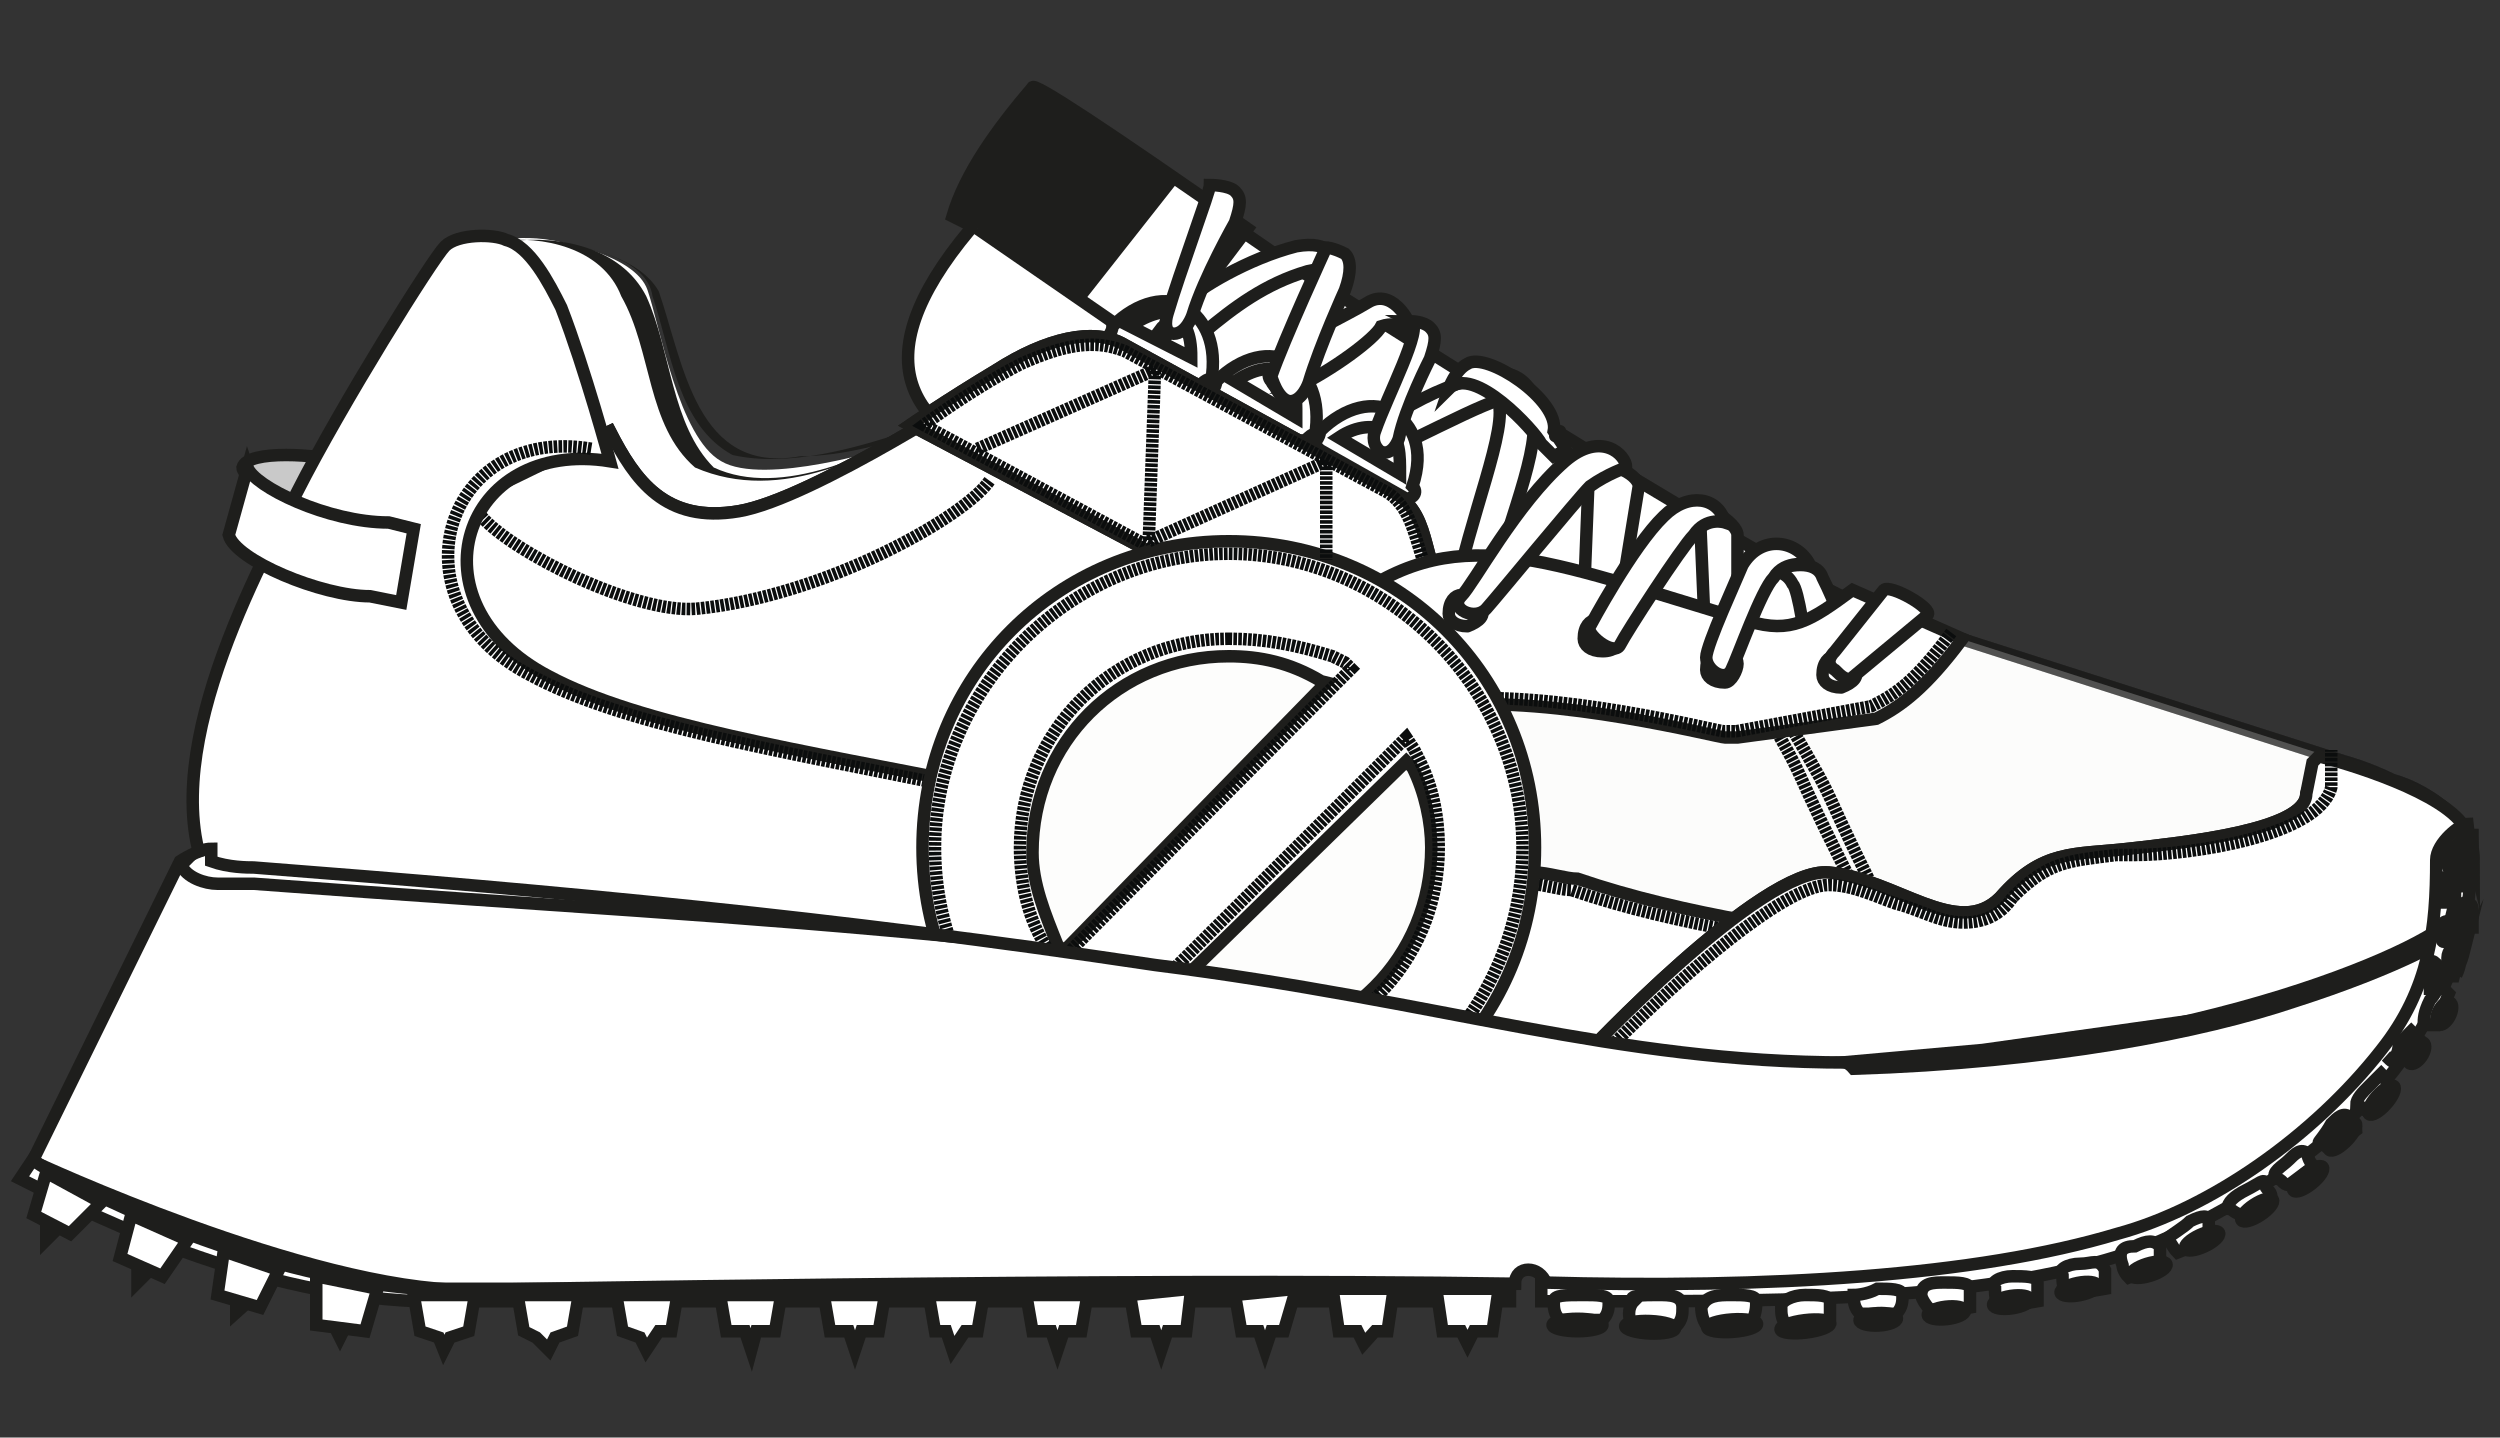
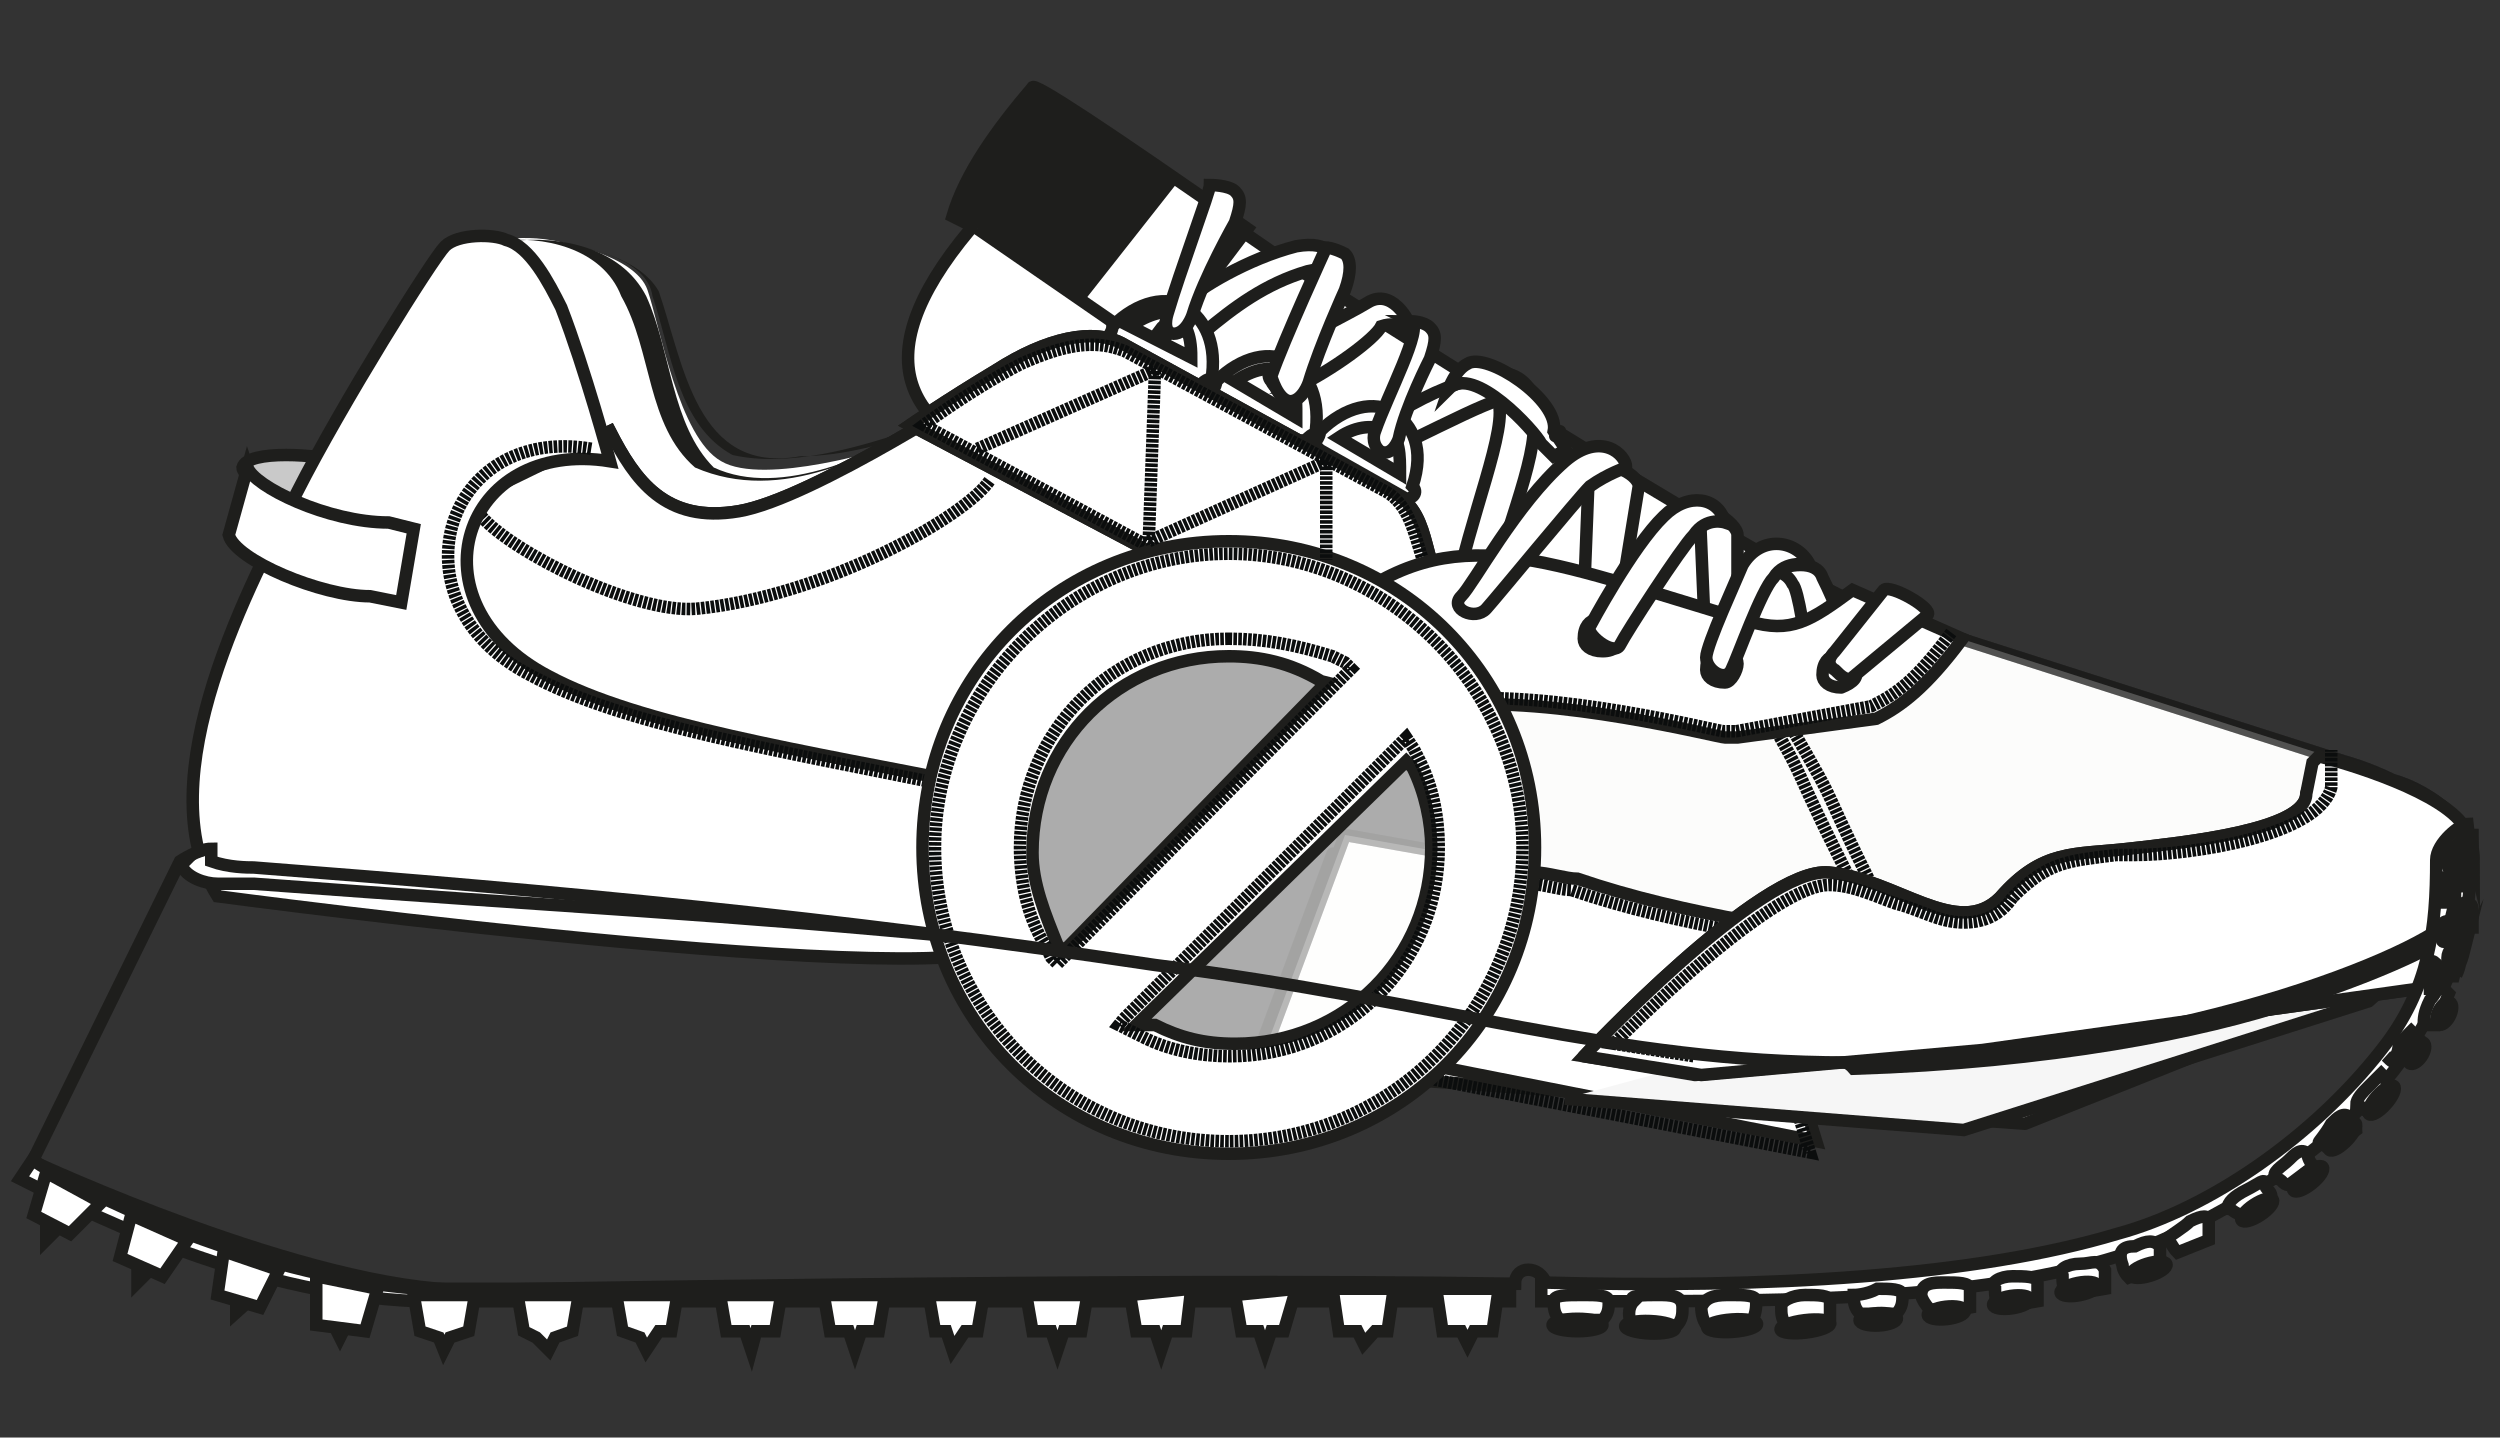
<svg xmlns="http://www.w3.org/2000/svg" xmlns:xlink="http://www.w3.org/1999/xlink" version="1.1" id="Calque_1" x="0px" y="0px" viewBox="0 0 200 115" style="enable-background:new 0 0 200 115;" xml:space="preserve">
  <rect x="0" y="0" width="200" height="115" fill="#333333" stroke="none" />
  <style type="text/css">
	.st0{fill:#FFFFFF;}
	.st1{fill:#1E1E1C;}
	.st2{fill:#F9F9F9;stroke:#1E1E1C;stroke-linecap:round;stroke-linejoin:round;}
	.st3{fill:#FAFAF8;stroke:#1E1E1C;stroke-miterlimit:10;}
	.st4{opacity:0.36;fill:#FFFFFF;stroke:#1E1E1C;stroke-miterlimit:10;enable-background:new    ;}
	.st5{fill:#FFFFFF;stroke:#1E1E1C;stroke-miterlimit:10;}
	.st6{fill:none;stroke:#0B0D0D;stroke-miterlimit:10;stroke-dasharray:0.29,0.1;}
	.st7{fill:#F6F6F6;stroke:#1E1E1C;stroke-miterlimit:10;}
	.st8{fill:#C9C9C9;stroke:#1E1E1C;stroke-miterlimit:10;}
	.st9{clip-path:url(#SVGID_00000062165123904439359060000013030530923461519286_);}
	.st10{fill:#1E1E1C;stroke:#1E1E1C;stroke-miterlimit:10;}
	.st11{fill:none;stroke:#1E1E1C;stroke-linecap:round;stroke-linejoin:round;stroke-dasharray:0.63,0.42;}
	.st12{fill:none;stroke:#1E1E1C;stroke-miterlimit:10;}
	.st13{fill:#8B93B7;stroke:#1E1E1C;stroke-miterlimit:10;}
	.st14{fill:none;stroke:#1E1E1C;stroke-linecap:round;stroke-linejoin:round;}
	.st15{fill:none;stroke:#1E1E1C;stroke-linecap:round;stroke-linejoin:round;stroke-dasharray:0.54,0.54;}
	.st16{fill:#FFFFFF;stroke:#1E1E1C;stroke-linecap:round;stroke-linejoin:round;}
	.st17{clip-path:url(#SVGID_00000025400727109813933410000004631896491428033670_);}
	.st18{fill:#FFFFFF;stroke:#1E1E1C;stroke-miterlimit:10;}
	.st19{fill:#FFFFFF;stroke:#1E1E1C;stroke-miterlimit:10;}
	.st20{fill:#FFFFFF;stroke:#1E1E1C;stroke-miterlimit:10;}
	.st21{fill:#FFFFFF;stroke:#1E1E1C;stroke-miterlimit:10;}
	.st22{fill:#FFFFFF;stroke:#1E1E1C;stroke-miterlimit:10;}
	.st23{fill:#FFFFFF;stroke:#1E1E1C;stroke-miterlimit:10;}
	.st24{fill:#FFFFFF;stroke:#1E1E1C;stroke-miterlimit:9.999;}
	.st25{fill:none;}
</style>
  <g>
    <g>
      <g>
        <path class="st0" d="M44.4,19.3c0,0,6.4,1,7.4,3.9s2.5,11.8,5.9,13.7c3.4,2,13.2-1,14.7-1.5l-8.8,6.9l-19.1-2l1.5-19.1" />
        <path class="st1" d="M44.4,19.3c2.9,0.5,7.4,1.5,7.8,4.4c1.5,4.4,2,10.3,6.4,12.7c4.4,1,9.8-0.5,14.2-2l2-1L73.3,35l-8.8,6.9     c0,0,0,0-0.5,0l-19.1-2l0,0l0,0c0.5-6.4,1-12.7,1.5-19.1c-0.5,5.9-0.5,13.7-1,18.6c0,0,20.1,1.5,19.1,1.5l8.8-6.9l0.5,0.5     c-2.9,1-6.4,2-9.8,2c-8.3,1.5-9.3-7.4-11.3-13.2C51.2,20.7,47.3,19.8,44.4,19.3L44.4,19.3z" />
      </g>
      <g>
        <path class="st0" d="M75.7,33c-3.9,2.5-12.3,6.9-18.6,4.9c-4.9-1.5-4.4-13.7-8.3-16.7s-8.8-2-8.8-2l11.8,23.5c0,0,10.8,1,11.3,1     s12.7-7.8,12.7-7.8" />
        <path class="st1" d="M75.7,33c-5.9,3.4-13.2,7.4-20.1,4.4c-3.9-3.4-3.4-9.3-5.9-13.7c-1.5-3.9-6.4-4.9-9.8-4.4l0.5-0.5l11.8,24     c-1-0.5,6.4,0.5,6.4,0.5c1,0,3.9,0.5,4.9,0.5c0,0,12.3-6.9,12.7-7.4c-0.5,0.5-12.3,7.8-12.7,7.8c-1,0.5-3.9,0-4.9-0.5l-6.4-0.5     l0,0L40.4,19.8v-0.5h0.5c3.9-0.5,8.8,0.5,10.8,4.4c2,4.4,2,10.3,5.4,13.7C62.5,39.9,69.9,36.4,75.7,33L75.7,33L75.7,33z" />
      </g>
      <path class="st2" d="M195.8,66.8c-1.5-1.5-3.4-2.5-4.9-2.9l0,0l0,0c-2.5-1.5-4.4-1.5-4.4-1.5l0,0l-39.7-12.7    c-2.5,2.5-4.4,1.5-12.3,1.5c-6.4,0-13.7-1.5-23,1l6.4,18.1l-11.3-2l-6.4,17.2l61.8,4.4l31.9-12.7c0,0-0.5-2,0-4.4    C194.8,70.7,195.8,66.8,195.8,66.8L195.8,66.8z" />
      <path class="st3" d="M196.3,65.3c-1.5-1.5-3.4-2.5-4.9-2.9l0,0l0,0c-2-1-3.9-1.5-3.9-1.5l0,0l-39.7-12.7    c-2.5,2.5-4.4,1.5-12.3,1.5c-6.4,0-13.7-1.5-23,1l6.4,18.1l-11.3-2L101.2,84l61.8,4.4l31.9-12.7c0,0-0.5-2,0-4.4    C195.3,69.8,196.3,65.8,196.3,65.3L196.3,65.3z" />
      <path class="st4" d="M196.3,65.3c-1.5-1.5-3.4-2.5-4.9-2.9l0,0l0,0c-2-1-3.9-1.5-3.9-1.5l0,0l-39.7-12.7    c-2.5,2.5-4.4,1.5-12.3,1.5c-6.4,0-13.7-1.5-23,1l6.4,18.1l-11.3-2L101.2,84l61.8,4.4l31.9-12.7c0,0-0.5-2,0-4.4    C195.3,69.8,196.3,65.8,196.3,65.3L196.3,65.3z" />
      <path class="st5" d="M122.8,69.8c1,0,2.5,0.5,3.4,0.5c4.4,1.5,8.8,2.5,13.7,3.4l5.4,17.6l-29.9-5.9l2-8.3    C116.9,77.1,122.8,69.8,122.8,69.8z" />
      <path class="st6" d="M122.3,70.7c1,0,2.5,0.5,3.4,0.5c4.4,1.5,8.8,2.5,13.7,3.4l5.4,17.6l-30.4-5.9l2-8.3    C115.9,78.1,122.3,70.7,122.3,70.7z" />
      <path class="st7" d="M197.3,68.3c0,1.5,0,3.4,0,4.9l-7.8,6.9l-32.4,10.3l-31.9-2.5" />
      <path class="st6" d="M139.9,46.2l0.5,9.3c5.4,9.3,1.5,2.9,8.8,17.2" />
      <path class="st6" d="M142.4,48.2l0.5,9.3c5.4,9.3,1.5,2.9,8.8,17.2" />
      <path class="st8" d="M27.2,36.9c-1.5-0.5-7.4-1-7.8,0.5c0,1,4.9,3.4,4.9,3.4L27.2,36.9z" />
-       <polygon class="st3" points="101.2,50.6 85.1,54.6 77.7,77.6 108.6,87.9 118.9,75.6 116.9,60.9   " />
      <polygon class="st4" points="101.2,50.6 85.1,54.6 77.7,77.6 108.6,87.9 118.9,75.6 116.9,60.9   " />
      <polygon class="st4" points="101.2,50.6 85.1,54.6 77.7,77.6 108.6,87.9 118.9,75.6 116.9,60.9   " />
      <path class="st5" d="M150.7,49.2c-6.9-2.5-30.4-17.2-48-28.4c0,0-10.8-7.4-12.7-8.8c-2-1-4.4-2-8.3,2    c-12.7,12.3-10.3,18.6-3.4,22.1l37.7,18.1c13.2,2,27.9,2.5,27.9,2.5L150.7,49.2L150.7,49.2z" />
      <path class="st5" d="M116.4,47.7c1-5.9,4.4-13.7,3.4-15.7c0,0,2-0.5,2.5,0.5c1.5,2-1.5,8.8-2.9,14.2c0,0-0.5,2.9-2,2.9    S116.4,47.7,116.4,47.7z" />
      <path class="st5" d="M93.9,26.1c-1-1,0-1,1-2s4.9-3.4,8.8-4.4c2.9-0.5,2.9,1,3.4,1.5l-2.5,0.5c-3.4,1-5.9,2.9-8.3,4.9    C95.3,26.6,94.4,26.6,93.9,26.1z" />
      <g>
        <path class="st0" d="M78.2,18.3l14.2,9.8l7.4-9.8C88.5,10.4,82.6,6.5,82.6,7c-2.9,3.4-5.4,6.9-6.4,10.3L78.2,18.3" />
        <g>
          <g>
            <defs>
              <path id="SVGID_1_" d="M78.2,18.3l14.2,9.8l7.4-9.8C88.5,10.4,82.6,6.5,82.6,7c-2.9,3.4-5.4,6.9-6.4,10.3L78.2,18.3" />
            </defs>
            <clipPath id="SVGID_00000158720564284894223320000001451376190721821362_">
              <use xlink:href="#SVGID_1_" style="overflow:visible;" />
            </clipPath>
            <g style="clip-path:url(#SVGID_00000158720564284894223320000001451376190721821362_);">
              <polygon class="st10" points="94.9,12.9 86,24.2 73.3,17.3 82.1,4.6       " />
              <line class="st11" x1="99.3" y1="17.8" x2="91.9" y2="27.6" />
            </g>
          </g>
        </g>
        <path class="st12" d="M78.2,18.3l14.2,9.8l7.4-9.8C88.5,10.4,82.6,6.5,82.6,7c-2.9,3.4-5.4,6.9-6.4,10.3L78.2,18.3" />
      </g>
-       <path class="st5" d="M103.7,31c-0.5,0.5-1.5,0.5-2-0.5c-0.5-0.5,0-1.5,0.5-2l0,0c2.5-2,4.9-2.9,7.4-4.4c2-1,3.4,2,3.4,2.5    c0,0-1-1-2.5-0.5C110,27.1,106.6,29.6,103.7,31L103.7,31C104.2,31,103.7,31,103.7,31L103.7,31z" />
+       <path class="st5" d="M103.7,31c-0.5,0.5-1.5,0.5-2-0.5c-0.5-0.5,0-1.5,0.5-2l0,0c2.5-2,4.9-2.9,7.4-4.4c2-1,3.4,2,3.4,2.5    c0,0-1-1-2.5-0.5C110,27.1,106.6,29.6,103.7,31L103.7,31C104.2,31,103.7,31,103.7,31z" />
      <path class="st5" d="M144.8,53.6c0,0.5,1,1,1.5,1c1,0,1.5-0.5,1.5-1.5l0,0c0-2.5-1-4.9-2-6.9c-0.5-1.5-2.9-1-3.9-0.5    c0,0,1,0,1.5,1C143.9,47.2,144.4,51.1,144.8,53.6L144.8,53.6L144.8,53.6z" />
      <path class="st5" d="M112.5,35.4c-1,0.5-2,0.5-2-0.5c-0.5-0.5,0-1.5,1-2h0.5c2.5-1.5,4.9-2.5,7.4-2.9c1.5-0.5,2.9,0.5,3.4,2    c0,0-1.5-0.5-2.9,0C118.4,32.5,116.4,33.5,112.5,35.4L112.5,35.4L112.5,35.4L112.5,35.4z" />
      <g>
        <path class="st5" d="M90.4,26.1l4.9,2.5c0-2-0.5-2.9-1.5-3.4C93.4,24.7,91.9,25.1,90.4,26.1z M95.8,31C95.8,31,95.3,31,95.8,31     L89,27.6l-0.5-0.5c0,0,0.5-0.5,0.5-1c2-2,4.4-2.5,5.9-1.5c1.5,1,2.5,2.9,2,5.9C96.8,30.1,96.3,30.5,95.8,31     C95.8,30.5,95.8,30.5,95.8,31z" />
        <path class="st5" d="M98.8,30.5l4.9,2.9c0-2,0-2.9-1-3.4C101.7,29.1,100.2,29.6,98.8,30.5z M104.2,35.4     C104.2,35.4,103.7,35.4,104.2,35.4L97.3,32l-0.5-0.5c0,0,0.5-0.5,0.5-1c2-2,4.4-2.5,5.9-1.5c1.5,1,2.5,2.9,2,5.9     C105.1,34.5,104.7,35,104.2,35.4C104.2,35,104.2,35.4,104.2,35.4L104.2,35.4z" />
        <path class="st5" d="M107.1,35l4.9,2.9c0-1.5,0-2.9-1-3.4C110,34,108.6,34,107.1,35L107.1,35z M112.5,39.9L112.5,39.9l-6.9-3.9     l-0.5-0.5c0,0,0.5-0.5,0.5-1c2-2,4.4-2.5,5.9-1.5c1.5,1,2.5,2.9,1.5,5.9C113.5,39.4,113,39.9,112.5,39.9L112.5,39.9L112.5,39.9z" />
      </g>
      <path class="st5" d="M93.4,25.1c1-3.4,3.4-9.8,3.4-10.3c0,0,1.5,0,2,0.5c0.5,0.5,0.5,1,0,2.5c0,0-2.5,4.4-3.4,7.4    c0,0-0.5,1.5-1.5,1.5C92.9,26.6,93.4,25.1,93.4,25.1z" />
      <path class="st5" d="M101.7,30.1c1-2.9,4.4-10.3,4.4-10.3s0.5,0,1.5,0.5c0.5,0.5,0.5,1.5,0,2.9c0,0-2,4.4-2.9,7.4    c0,0-0.5,1.5-1.5,1.5C102.2,32,101.7,30.1,101.7,30.1L101.7,30.1z" />
      <path class="st5" d="M110,34.5c1-2.9,3.9-8.3,2.9-8.8c0,0,1,0,1.5,0.5c0.5,0.5,0.5,1,0,2.5c0,0-2,3.9-2.5,6.4c0,0-0.5,1.5-1.5,1    C109.6,35.4,110,34.5,110,34.5z" />
      <path class="st13" d="M48.8,34.5c2,3.9,4.4,7.4,10.3,6.4s20.1-10.3,20.1-10.3L114,48.2l-3.9,4.9L90,50.6L78.7,65.8L38,59.5    l-4.4-17.6L48.8,34.5L48.8,34.5z" />
      <path class="st5" d="M48.8,34.5c2,3.9,4.4,7.4,10.3,6.4s20.1-10.3,20.1-10.3L114,48.2l-3.9,4.9L90,50.6L78.7,65.8L38,59.5    l-4.4-17.6L48.8,34.5L48.8,34.5z" />
      <path class="st6" d="M38.5,41.3c2.5,2.9,12.3,7.8,17.2,7.4c10.3-1,21.6-7.4,23.5-10.3" />
      <path class="st5" d="M72.8,34l33.3,17.6c0,0,12.3-2,10.3-3.4c-2.9-2.5-1.5-6.9-4.9-8.8L90,27.6c-2.5-1.5-6.4-0.5-10.3,2    C75.7,32,72.8,34,72.8,34z" />
      <path class="st5" d="M72.8,34l33.3,17.6c0,0,12.3-2,10.3-3.4c-2.9-2.5-1.5-6.9-4.9-8.8L90,27.6c-2.5-1.5-6.4-0.5-10.3,2    C75.7,32,72.8,34,72.8,34z" />
      <path class="st6" d="M115.9,48.2c-2.9-2.5-2-6.9-4.9-8.8L90,28.1c-2.5-1-4.9-0.5-8.3,1c-3.9,2-7.8,4.9-7.8,4.9l31.9,17.2" />
      <path class="st5" d="M139,42.8v10.8c0,0.5-0.5,1-1,1c0,0-1,0-1.5-1.5L136,41.3C136,39.9,139,41.8,139,42.8L139,42.8z" />
      <path class="st5" d="M131.1,38.9l-2,12.3c0,0.5-0.5,1-1,1c0,0-1,0-1.5-1.5l0.5-12.7C128.2,36.4,131.1,37.9,131.1,38.9L131.1,38.9z    " />
      <path class="st5" d="M107.1,48.7c9.3-7.4,16.2-3.9,32.8,1c3.4,1,4.9,0,8.3-2.5l8.8,3.9c-2.9,3.9-4.9,5.4-6.9,6.4L139,59    c-0.5,0-0.5,0-1,0c-0.5,0-13.7-3.4-22.1-2.5L107.1,48.7L107.1,48.7z" />
      <path class="st6" d="M156.1,50.6c-2.9,3.9-4.4,4.9-6.4,5.9l-10.8,2c-0.5,0-0.5,0-1,0c-0.5,0-13.7-3.4-22.1-2.5" />
      <path class="st5" d="M81.1,74.7c-1-3.4-2.5-11.8-2.5-11.8C64,60,51.2,58,43.9,54.1C32.6,48.2,37,35,48.8,36.9c0,0-2-7.4-3.9-12.3    c-1-2-2.5-4.9-4.4-5.4c-1-0.5-3.9-0.5-4.9,0.5c-1,1-8.3,12.7-11.8,19.6s-12.3,23-6.4,32.4C17.4,71.7,83.1,80.5,81.1,74.7    L81.1,74.7z" />
      <path class="st6" d="M47.3,35.9c-11.8-2-16.2,12.3-4.9,18.1C49.8,58,62,60,76.2,62.9" />
      <path class="st5" d="M98.3,43.3c-13.7,0-24.5,10.8-24.5,24.5s10.8,24.5,24.5,24.5s24.5-10.8,24.5-24.5S112,43.3,98.3,43.3z     M112.5,60.9l0.5,0.5c1,2,1.5,4.4,1.5,6.4c0,8.8-6.9,15.7-15.7,15.7c-2.5,0-4.4-0.5-6.4-1.5l-1.5,0L112.5,60.9L112.5,60.9z     M106.1,54.6L85.1,76.1l-0.5-0.5c-1-2.5-2-4.9-2-7.4c0-8.8,6.9-15.7,15.7-15.7c2.5,0,4.9,0.5,7.4,2L106.1,54.6L106.1,54.6z" />
      <path class="st6" d="M98.3,91.3c-13.2,0-23.5-10.8-23.5-23.5s10.8-23.5,23.5-23.5s23.5,10.8,23.5,23.5S111.5,91.3,98.3,91.3    L98.3,91.3z M112.5,59l-0.5,0.5l-1,1L90.9,80.5l-1,1L89.5,82l1,0.5l1,0.5c2,1,4.4,1.5,6.9,1.5c9.3,0,16.7-7.4,16.7-16.7    c0-2.5-0.5-4.9-1.5-6.9l-0.5-1L112.5,59L112.5,59L112.5,59z M98.3,51.1c-9.3,0-16.7,7.4-16.7,16.7c0,2.5,0.5,5.4,2,7.8l0.5,1    l0.5,0.5l0.5-0.5l1-1L106.6,55l1-1l0.5-0.5l-0.5-0.5l-1-0.5C103.7,51.6,101.2,51.1,98.3,51.1L98.3,51.1L98.3,51.1z" />
      <path class="st14" d="M128.2,52.1c-1,0-1.5-0.5-1.5-1c0-1,0.5-1.5,1-1.5c1,0,1.5,0.5,1.5,1C129.7,51.6,129.2,52.1,128.2,52.1z" />
      <path class="st14" d="M138,54.6c-1,0-1.5-0.5-1.5-1c0-1,0.5-1.5,1-1.5c1,0,1.5,0.5,1.5,1S138.5,54.6,138,54.6z" />
-       <path class="st14" d="M117.4,50.1c-1,0-1.5-0.5-1.5-1c0-1,0.5-1.5,1-1.5c1,0,1.5,0.5,1.5,1C118.9,49.2,118.4,49.7,117.4,50.1z" />
      <polyline class="st6" points="78.2,35.9 92.4,29.6 91.9,43.3 106.1,36.9 106.1,44.8   " />
      <path class="st5" d="M33.1,42.3l-1,5.9l-2.5-0.5c-3.9,0-10.8-2.9-11.3-4.9l1.5-5.4c0.5,1.5,6.4,4.4,11.3,4.4L33.1,42.3L33.1,42.3z    " />
      <path class="st14" d="M147.3,55c-1,0-1.5-0.5-1.5-1c0-1,0.5-1.5,1-1.5c1,0,1.5,0.5,1.5,1C148.8,54.1,148.3,54.6,147.3,55z" />
      <path class="st5" d="M154.2,49.2l-5.9,4.9c-0.5,0.5-1,0-1.5-0.5c0,0-1-0.5,0-1.5l3.9-4.9C151.2,46.7,154.7,48.7,154.2,49.2    L154.2,49.2z" />
      <path class="st5" d="M127.2,50.1c0,0,3.4-6.4,5.9-8.8c2-2,4.4-1.5,4.9,0.5c0,0-1.5-0.5-2.5,1c-1,1-5.4,7.8-5.9,8.8    S126.7,50.6,127.2,50.1L127.2,50.1z" />
      <path class="st5" d="M136.5,52.6c0-1,2.5-6.4,2.9-7.4c1.5-2.5,4.4-2,5.4,0c0,0-2-0.5-2.9,1c-1,1-2.9,6.4-3.4,7.4    C138,54.6,136.5,53.6,136.5,52.6L136.5,52.6z" />
      <path class="st5" d="M116.9,47.7c1-1,4.4-7.4,8.3-10.8c2.9-2.5,4.9-0.5,4.9,0.5c0,0-1.5,0.5-2.9,1.5c-1,1-7.4,8.8-8.3,9.8    S115.9,48.7,116.9,47.7L116.9,47.7z" />
      <path class="st5" d="M124.3,34.5c0.5-2.5-5.4-6.4-6.9-5.4c-1,0.5-1.5,2-1.5,2c2-2,6.9,3.4,7.4,4.4l1,1l1-0.5L124.3,34.5    L124.3,34.5z" />
      <line class="st15" x1="124.8" y1="34.5" x2="124.3" y2="35" />
      <path class="st16" d="M126.7,84.5c0,0,14.2-15.2,19.6-14.7c5.4,0.5,10.3,5.4,13.7,2c3.4-3.9,5.9-3.4,10.3-3.9    c4.4-0.5,14.2-1.5,14.2-4.4l0.5-1.5c0,0,8.8,2.5,10.3,5.4c1.5,2.9-2.5,11.8-2.5,11.8L158.1,84l-22.5,2L126.7,84.5L126.7,84.5z" />
      <path class="st5" d="M126.7,84.5c0,0,14.2-15.2,19.6-14.7c5.4,0.5,10.3,5.4,13.7,2c3.4-3.9,5.9-3.4,10.3-3.9    c4.4-0.5,14.2-1.5,14.2-4.4l0.5-2.5l0.5-0.5c2,0.5,10.3,2.9,11.8,5.9c1.5,2.9-3.9,12.7-3.9,12.7L158.6,84l-22.5,2L126.7,84.5    L126.7,84.5z" />
      <path class="st6" d="M135.5,84.5l-6.4-1c5.4-5.4,13.7-12.7,17.2-12.7l0,0c2,0,3.9,1,5.4,1.5c2,0.5,3.4,1.5,5.4,1.5    c1.5,0,2.9-0.5,3.9-2c2.9-2.9,4.4-2.9,8.3-3.4c0.5,0,1,0,1.5,0c4.4,0,14.7-1.5,15.7-5.4V60" />
      <g>
        <g>
-           <path class="st0" d="M196.3,73.2c-0.5,2-20.1,11.3-48.5,11.8c-18.6,0-32.4-4.9-55.4-7.8c-26-3.9-47.5-5.9-72.1-7.8      c-0.5,0-2,0-3.4-0.5v-1c-1,0-2.5,1-2.5,1l-11.8,24c0,0,22.1,10.3,34.8,10.3c0,0,52.4-1,83.8-0.5c0-1.5,2-1.5,2.5,0      c1.5,0,2.9,0.5,4.4,0.5c29.4,0.5,49.5-3.4,58.3-13.7c0,0,3.4-3.4,7.8-8.8C195.3,79.1,196.8,72.7,196.3,73.2L196.3,73.2z" />
          <g>
            <g>
              <defs>
                <path id="SVGID_00000031209771077681681300000010883884280015511733_" d="M196.3,73.2c-0.5,2-20.1,11.3-48.5,11.8         c-18.6,0-32.4-4.9-55.4-7.8c-26-3.9-47.5-5.9-72.1-7.8c-0.5,0-2,0-3.4-0.5v-1c-1,0-2.5,1-2.5,1l-11.8,24         c0,0,22.1,10.3,34.8,10.3c0,0,52.4-1,83.8-0.5c0-1.5,2-1.5,2.5,0c1.5,0,2.9,0.5,4.4,0.5c29.4,0.5,49.5-3.4,58.3-13.7         c0,0,3.4-3.4,7.8-8.8C195.3,79.1,196.8,72.7,196.3,73.2L196.3,73.2z" />
              </defs>
              <clipPath id="SVGID_00000072266057183647221080000008974286627451473288_">
                <use xlink:href="#SVGID_00000031209771077681681300000010883884280015511733_" style="overflow:visible;" />
              </clipPath>
              <g style="clip-path:url(#SVGID_00000072266057183647221080000008974286627451473288_);">
                <path class="st5" d="M147.3,84.9c-11.8,0-21.1-3.4-32.4-5.9c-6.9-1.5-27-2.9-36.8-3.9c-20.6-2-32.4-2.5-57.8-4.4         c-0.5,0-1.5,0-2.9,0c-1,0-2.5-0.5-2.9-1.5l1-1c0,0,1.5-0.5,2.9-0.5c1,0,2.5,1,2.5,1c25.5,2,47.1,3.9,72.1,7.8         c8.3,1,15.2,2.5,22.1,3.9C126.2,83,136,84,147.8,84h0.5c15.2,0,27-2.9,34.3-4.9c8.8-2.9,13.2-5.4,13.7-6.4l0,0l1.5,0.5         c-0.5,1.5-6.4,4.4-14.2,6.9c-7.4,2.5-19.6,4.9-35.3,5.4C147.8,84.9,147.3,84.9,147.3,84.9L147.3,84.9z" />
              </g>
            </g>
          </g>
          <path class="st12" d="M196.3,73.2c-0.5,2-20.1,11.3-48.5,11.8c-18.6,0-32.4-4.9-55.4-7.8c-26-3.9-47.5-5.9-72.1-7.8      c-0.5,0-2,0-3.4-0.5v-1c-1,0-2.5,1-2.5,1l-11.8,24c0,0,22.1,10.3,34.8,10.3c0,0,52.4-1,83.8-0.5c0-1.5,2-1.5,2.5,0      c1.5,0,2.9,0.5,4.4,0.5c29.4,0.5,49.5-3.4,58.3-13.7c0,0,3.4-3.4,7.8-8.8C195.3,79.1,196.8,72.7,196.3,73.2L196.3,73.2z" />
        </g>
        <g>
          <polygon class="st5" points="3.7,97.7 3.7,99.2 4.7,98.2     " />
          <path class="st5" d="M123.3,104.1c1.5,0,5.9,0,7.4,0c16.7,0,29.4-0.5,39.7-3.9c5.9-2,16.2-7.8,21.6-15.2      c3.9-5.9,6.4-10.8,5.4-19.1c-0.5,0-2.5,1.5-2.5,2.9c0,5.4-0.5,10.3-4.4,15.2c-5.4,6.9-13.7,12.7-21.1,14.7      c-11.3,3.4-27.9,4.4-46.1,3.9L123.3,104.1L123.3,104.1z" />
          <path class="st5" d="M120.8,104.1c-18.1,0-48.5,0-84.8,0c-1.5,0-2.5,0-2.5,0c-14.2-0.5-27.9-7.8-31.9-9.8l1-1.5      c2.9,2,17.2,9.3,30.9,10.3c0,0,1,0,2.5,0c35.8,0,66.7,0,84.8,0C120.8,102.6,120.8,104.1,120.8,104.1z" />
          <polygon class="st5" points="3.7,93.8 2.7,97.2 5.6,98.7 8.1,96.2     " />
          <polygon class="st5" points="11,101.1 11,102.6 12,101.6     " />
          <polygon class="st5" points="10.5,97.2 9.6,100.6 13,102.1 15,99.2     " />
          <polygon class="st5" points="18.9,104.1 18.9,105 19.9,104.1     " />
          <polygon class="st5" points="17.9,100.1 17.4,103.6 20.8,104.6 22.3,101.6     " />
          <polygon class="st5" points="26.7,106 27.2,107 27.7,106     " />
          <polygon class="st5" points="25.3,102.1 25.3,106 29.2,106.5 30.2,103.1     " />
          <path class="st5" d="M196.8,70.2c0-0.5,0-1,0.5-1h0.5v1.5h-0.5C196.8,71.2,196.8,70.7,196.8,70.2L196.8,70.2z" />
          <path class="st5" d="M197.3,67.8c0-0.5,0-1,0-1h0.5v1.5h-0.5C197.3,68.3,197.3,68.3,197.3,67.8L197.3,67.8z" />
          <path class="st5" d="M195.3,74.7c0-0.5,0-1,0.5-1c0,0,0,0,0.5,0v1.5h-0.5C195.3,75.6,195.3,75.1,195.3,74.7L195.3,74.7z" />
          <path class="st5" d="M195.3,71.2c0-0.5,0-1,0-1s0,0,0.5,0v2h-0.5C195.3,72.2,195.3,71.7,195.3,71.2L195.3,71.2z" />
          <path class="st5" d="M195.8,68.8c0-0.5,0-1,0.5-1c0,0,0,0,0.5,0v1.5h-0.5C195.8,69.8,195.8,69.3,195.8,68.8L195.8,68.8z" />
          <path class="st5" d="M194.4,77.6c0-0.5,0-1,0.5-0.5c0,0,0,0,0.5,0.5l-0.5,1.5h-0.5C194.4,78.1,194.4,77.6,194.4,77.6L194.4,77.6      z" />
          <g>
            <path class="st5" d="M126.7,103.6c1,0,2,0,2,0.5c0,0.5,0,1-0.5,1.5h-3.4c-0.5-0.5-0.5-1-0.5-1.5       C124.3,103.6,125.2,103.6,126.7,103.6z" />
            <ellipse class="st5" cx="126.2" cy="106" rx="2" ry="0.5" />
            <path class="st5" d="M132.6,103.6c1,0,2,0,2,1c0,0.5,0,1-0.5,1.5h-3.4c-0.5-0.5-0.5-1.5,0-2       C130.1,103.6,131.6,103.6,132.6,103.6L132.6,103.6z" />
            <path class="st5" d="M138.5,103.6c1,0,2,0,2,0.5c0,0.5,0,1-0.5,2h-3.4c-0.5-0.5-0.5-1.5-0.5-1.5       C136.5,103.6,137.5,103.6,138.5,103.6z" />
            <path class="st5" d="M144.4,103.6c1,0,2,0,2,0.5c0,0.5,0,1,0,1.5l-3.4,0.5c-0.5-0.5-0.5-1-0.5-1.5       C142.4,104.1,143.4,103.6,144.4,103.6L144.4,103.6z" />
            <path class="st5" d="M150.2,103.1c1,0,2,0,2,0.5c0,0.5,0,1-0.5,1.5h-2.9c-0.5-0.5-0.5-1-0.5-1.5       C148.3,103.6,149.3,103.6,150.2,103.1L150.2,103.1z" />
            <path class="st5" d="M155.6,102.6c1,0,2,0,2,0.5c0,0.5,0,1,0,1.5l-2.9,0.5c-1-1-1-1.5-1-1.5       C153.7,102.6,154.7,102.6,155.6,102.6L155.6,102.6z" />
            <path class="st5" d="M161,102.1c1,0,2,0,2,0.5c0,0.5,0,1,0,1.5l-2.9,0.5c-0.5-0.5-0.5-1-0.5-1.5       C159.1,102.6,160,102.1,161,102.1L161,102.1z" />
            <path class="st5" d="M166.4,101.1c1,0,1.5-0.5,2,0.5c0,0.5,0,1,0,1.5l-2.9,0.5c-0.5-0.5-0.5-1-0.5-1.5       C164.5,101.6,165.4,101.1,166.4,101.1L166.4,101.1z" />
            <path class="st5" d="M170.8,99.7c1-0.5,1.5-0.5,2,0c0,0.5,0,1,0,1.5l-2.5,1c-0.5-0.5-0.5-1-0.5-1       C169.4,100.1,169.8,99.7,170.8,99.7L170.8,99.7z" />
            <path class="st5" d="M175.2,97.7c1-0.5,1.5-0.5,1.5,0c0,0.5,0,1,0,1.5l-2.5,1c-0.5-0.5-0.5-1-1-1       C173.8,98.7,174.7,98.2,175.2,97.7z" />
            <path class="st5" d="M179.7,95.2c1-0.5,1.5-1,1.5-0.5c0,0.5,0.5,0.5,0.5,1l-2,1.5c-1,0-1-0.5-1.5-0.5       C178.2,96.2,178.7,95.7,179.7,95.2L179.7,95.2z" />
            <path class="st5" d="M189.5,86.9c0.5-0.5,1-1,1-1s0.5,0.5,0.5,1l-1.5,2c-0.5,0-0.5-0.5-1-0.5C188.5,87.9,189,87.4,189.5,86.9z" />
            <path class="st5" d="M191.9,83.5c0.5-0.5,1-1,1-1l0.5,0.5l-1.5,2c-0.5,0-0.5,0-1-0.5C191.4,84.9,191.9,84.5,191.9,83.5       L191.9,83.5z" />
            <path class="st5" d="M194.4,80c0.5-0.5,0.5-1,1-1l0.5,0.5l-1,2.5c-0.5,0-0.5,0-1,0C193.9,81.5,193.9,81,194.4,80z" />
            <path class="st5" d="M195.8,76.6c0-0.5,0.5-1,0.5-1s0.5,0,0.5,0.5l-0.5,2c-0.5,0-0.5,0-0.5,0C195.8,77.6,195.8,77.1,195.8,76.6       z" />
            <path class="st5" d="M196.8,73.2c0-0.5,0-1,0.5-1c0,0,0.5,0,0.5,0.5v1.5h-0.5C196.8,74.2,196.8,73.7,196.8,73.2L196.8,73.2z" />
            <path class="st5" d="M186.5,89.9c0.5-0.5,1-1,1.5-0.5c0,0,0.5,0.5,0.5,1l-2,1.5c-0.5,0-0.5-0.5-1-0.5       C185.5,91.3,186,90.8,186.5,89.9z" />
            <g>
              <ellipse transform="matrix(0.667 -0.745 0.745 0.667 -2.104 171.239)" class="st18" cx="190.5" cy="88" rx="1.5" ry="0.5" />
              <ellipse transform="matrix(0.558 -0.83 0.83 0.558 15.492 197.643)" class="st19" cx="193.3" cy="84.3" rx="1" ry="0.5" />
              <ellipse transform="matrix(0.46 -0.888 0.888 0.46 33.68 217.418)" class="st20" cx="195.5" cy="81" rx="1" ry="0.5" />
              <path class="st5" d="M196.8,77.1c0.1-0.5,0.3-0.9,0.3-0.9S197,76.6,196.8,77.1c-0.1,0.5-0.3,0.9-0.3,0.9        S196.7,77.6,196.8,77.1z" />
              <path class="st5" d="M197.4,73.2c0.1-0.5,0.1-1,0.1-1S197.5,72.7,197.4,73.2c-0.1,0.5-0.1,1-0.1,1S197.3,73.8,197.4,73.2z" />
              <path class="st21" d="M197.8,70.3c0-0.5,0-1,0-1S197.8,69.8,197.8,70.3s0,1,0,1S197.8,70.9,197.8,70.3z" />
              <path class="st21" d="M197.7,66.8c0,0,0.1,0.4,0.1,1c0.1,0.5,0.1,1,0.1,1s-0.1-0.4-0.1-1C197.8,67.3,197.7,66.8,197.7,66.8z" />
              <path class="st22" d="M195.9,74.7c0.1-0.5,0.1-1,0.1-1S195.9,74.1,195.9,74.7c-0.1,0.5-0.1,1-0.1,1S195.8,75.2,195.9,74.7z" />
              <path class="st18" d="M196.4,71.4c0-0.5,0-1,0-1S196.4,70.9,196.4,71.4s0,1,0,1S196.4,72,196.4,71.4z" />
              <path class="st5" d="M196.3,67.8c0,0,0,0.5,0,1c0,0.5,0,1,0,1s-0.5-0.5-0.5-1C195.8,68.3,196.3,67.8,196.3,67.8z" />
              <path class="st23" d="M194.9,77.9c0.1-0.5,0.3-0.9,0.3-0.9S195.1,77.3,194.9,77.9c-0.1,0.5-0.3,0.9-0.3,0.9        S194.8,78.4,194.9,77.9z" />
              <ellipse transform="matrix(0.698 -0.716 0.716 0.698 -8.496 161.648)" class="st5" cx="187.4" cy="90.9" rx="1.5" ry="0.5" />
            </g>
            <path class="st5" d="M183.1,92.8c0.5-0.5,1-1,1.5-0.5c0,0,0,0.5,0.5,1l-2,1.5c-0.5,0-0.5-0.5-1-0.5       C181.6,93.8,182.6,93.3,183.1,92.8L183.1,92.8z" />
            <g>
              <ellipse transform="matrix(4.414357e-02 -0.999 0.999 4.414357e-02 20.088 233.362)" class="st19" cx="132" cy="106.2" rx="0.5" ry="2" />
              <ellipse transform="matrix(0.998 -7.114683e-02 7.114683e-02 0.998 -7.192 10.12)" class="st21" cx="138.5" cy="106" rx="2" ry="0.5" />
              <ellipse transform="matrix(0.993 -0.122 0.122 0.993 -11.894 18.47)" class="st20" cx="144.4" cy="106" rx="2" ry="0.5" />
              <ellipse transform="matrix(0.999 -5.303274e-02 5.303274e-02 0.999 -5.386 8.116)" class="st22" cx="150.2" cy="105.5" rx="1.5" ry="0.5" />
              <ellipse transform="matrix(0.993 -0.117 0.117 0.993 -11.196 18.884)" class="st21" cx="155.7" cy="105.1" rx="1.5" ry="0.5" />
              <ellipse transform="matrix(0.988 -0.153 0.153 0.988 -14.07 25.951)" class="st24" cx="161" cy="104.1" rx="1.5" ry="0.5" />
              <ellipse transform="matrix(0.98 -0.197 0.197 0.98 -17.07 34.864)" class="st18" cx="166.4" cy="103.1" rx="1.5" ry="0.5" />
              <ellipse transform="matrix(0.955 -0.297 0.297 0.955 -22.422 55.702)" class="st23" cx="171.9" cy="101.5" rx="1.5" ry="0.5" />
-               <ellipse transform="matrix(0.907 -0.422 0.422 0.907 -25.42 83.6)" class="st5" cx="176.1" cy="99.2" rx="1.5" ry="0.5" />
              <ellipse transform="matrix(0.835 -0.55 0.55 0.835 -23.414 115.38)" class="st19" cx="180.6" cy="96.7" rx="1.5" ry="0.5" />
              <ellipse transform="matrix(0.779 -0.627 0.627 0.779 -18.218 136.666)" class="st5" cx="184.6" cy="94.2" rx="1.5" ry="0.5" />
            </g>
          </g>
          <g>
            <polygon class="st5" points="38,103.6 33.1,103.6 33.6,106.5 35.1,107 35.5,108 36,107 37.5,106.5      " />
            <polygon class="st5" points="46.3,103.6 41.4,103.6 41.9,106.5 42.9,107 43.9,108 44.4,107 45.8,106.5      " />
            <polygon class="st5" points="54.2,103.6 49.3,103.6 49.8,106.5 51.2,107 51.7,108 52.7,106.5 53.7,106.5      " />
            <polygon class="st5" points="62.5,103.6 57.6,103.6 58.1,106.5 59.6,106.5 60.1,108 60.5,106.5 62,106.5      " />
            <polygon class="st5" points="70.8,103.6 65.9,103.6 66.4,106.5 67.9,106.5 68.4,108 68.9,106.5 70.3,106.5      " />
            <polygon class="st5" points="78.7,103.6 74.3,103.6 74.8,106.5 75.7,106.5 76.2,108 77.2,106.5 78.2,106.5      " />
            <polygon class="st5" points="87,103.6 82.1,103.6 82.6,106.5 84.1,106.5 84.6,108 85.1,106.5 86.5,106.5      " />
            <polygon class="st5" points="95.3,103.1 90.4,103.6 90.9,106.5 92.4,106.5 92.9,108 93.4,106.5 94.9,106.5      " />
            <polygon class="st5" points="103.7,103.1 98.8,103.6 99.3,106.5 100.7,106.5 101.2,108 101.7,106.5 102.7,106.5      " />
            <polygon class="st5" points="111.5,103.1 106.6,103.1 107.1,106.5 108.6,106.5 109.1,107.5 110,106.5 111,106.5      " />
            <polygon class="st5" points="119.9,103.1 114.9,103.1 115.4,106.5 116.9,106.5 117.4,107.5 117.9,106.5 119.4,106.5      " />
          </g>
        </g>
      </g>
    </g>
    <rect x="2.2" y="-40.5" class="st25" width="196.1" height="196.1" />
  </g>
</svg>